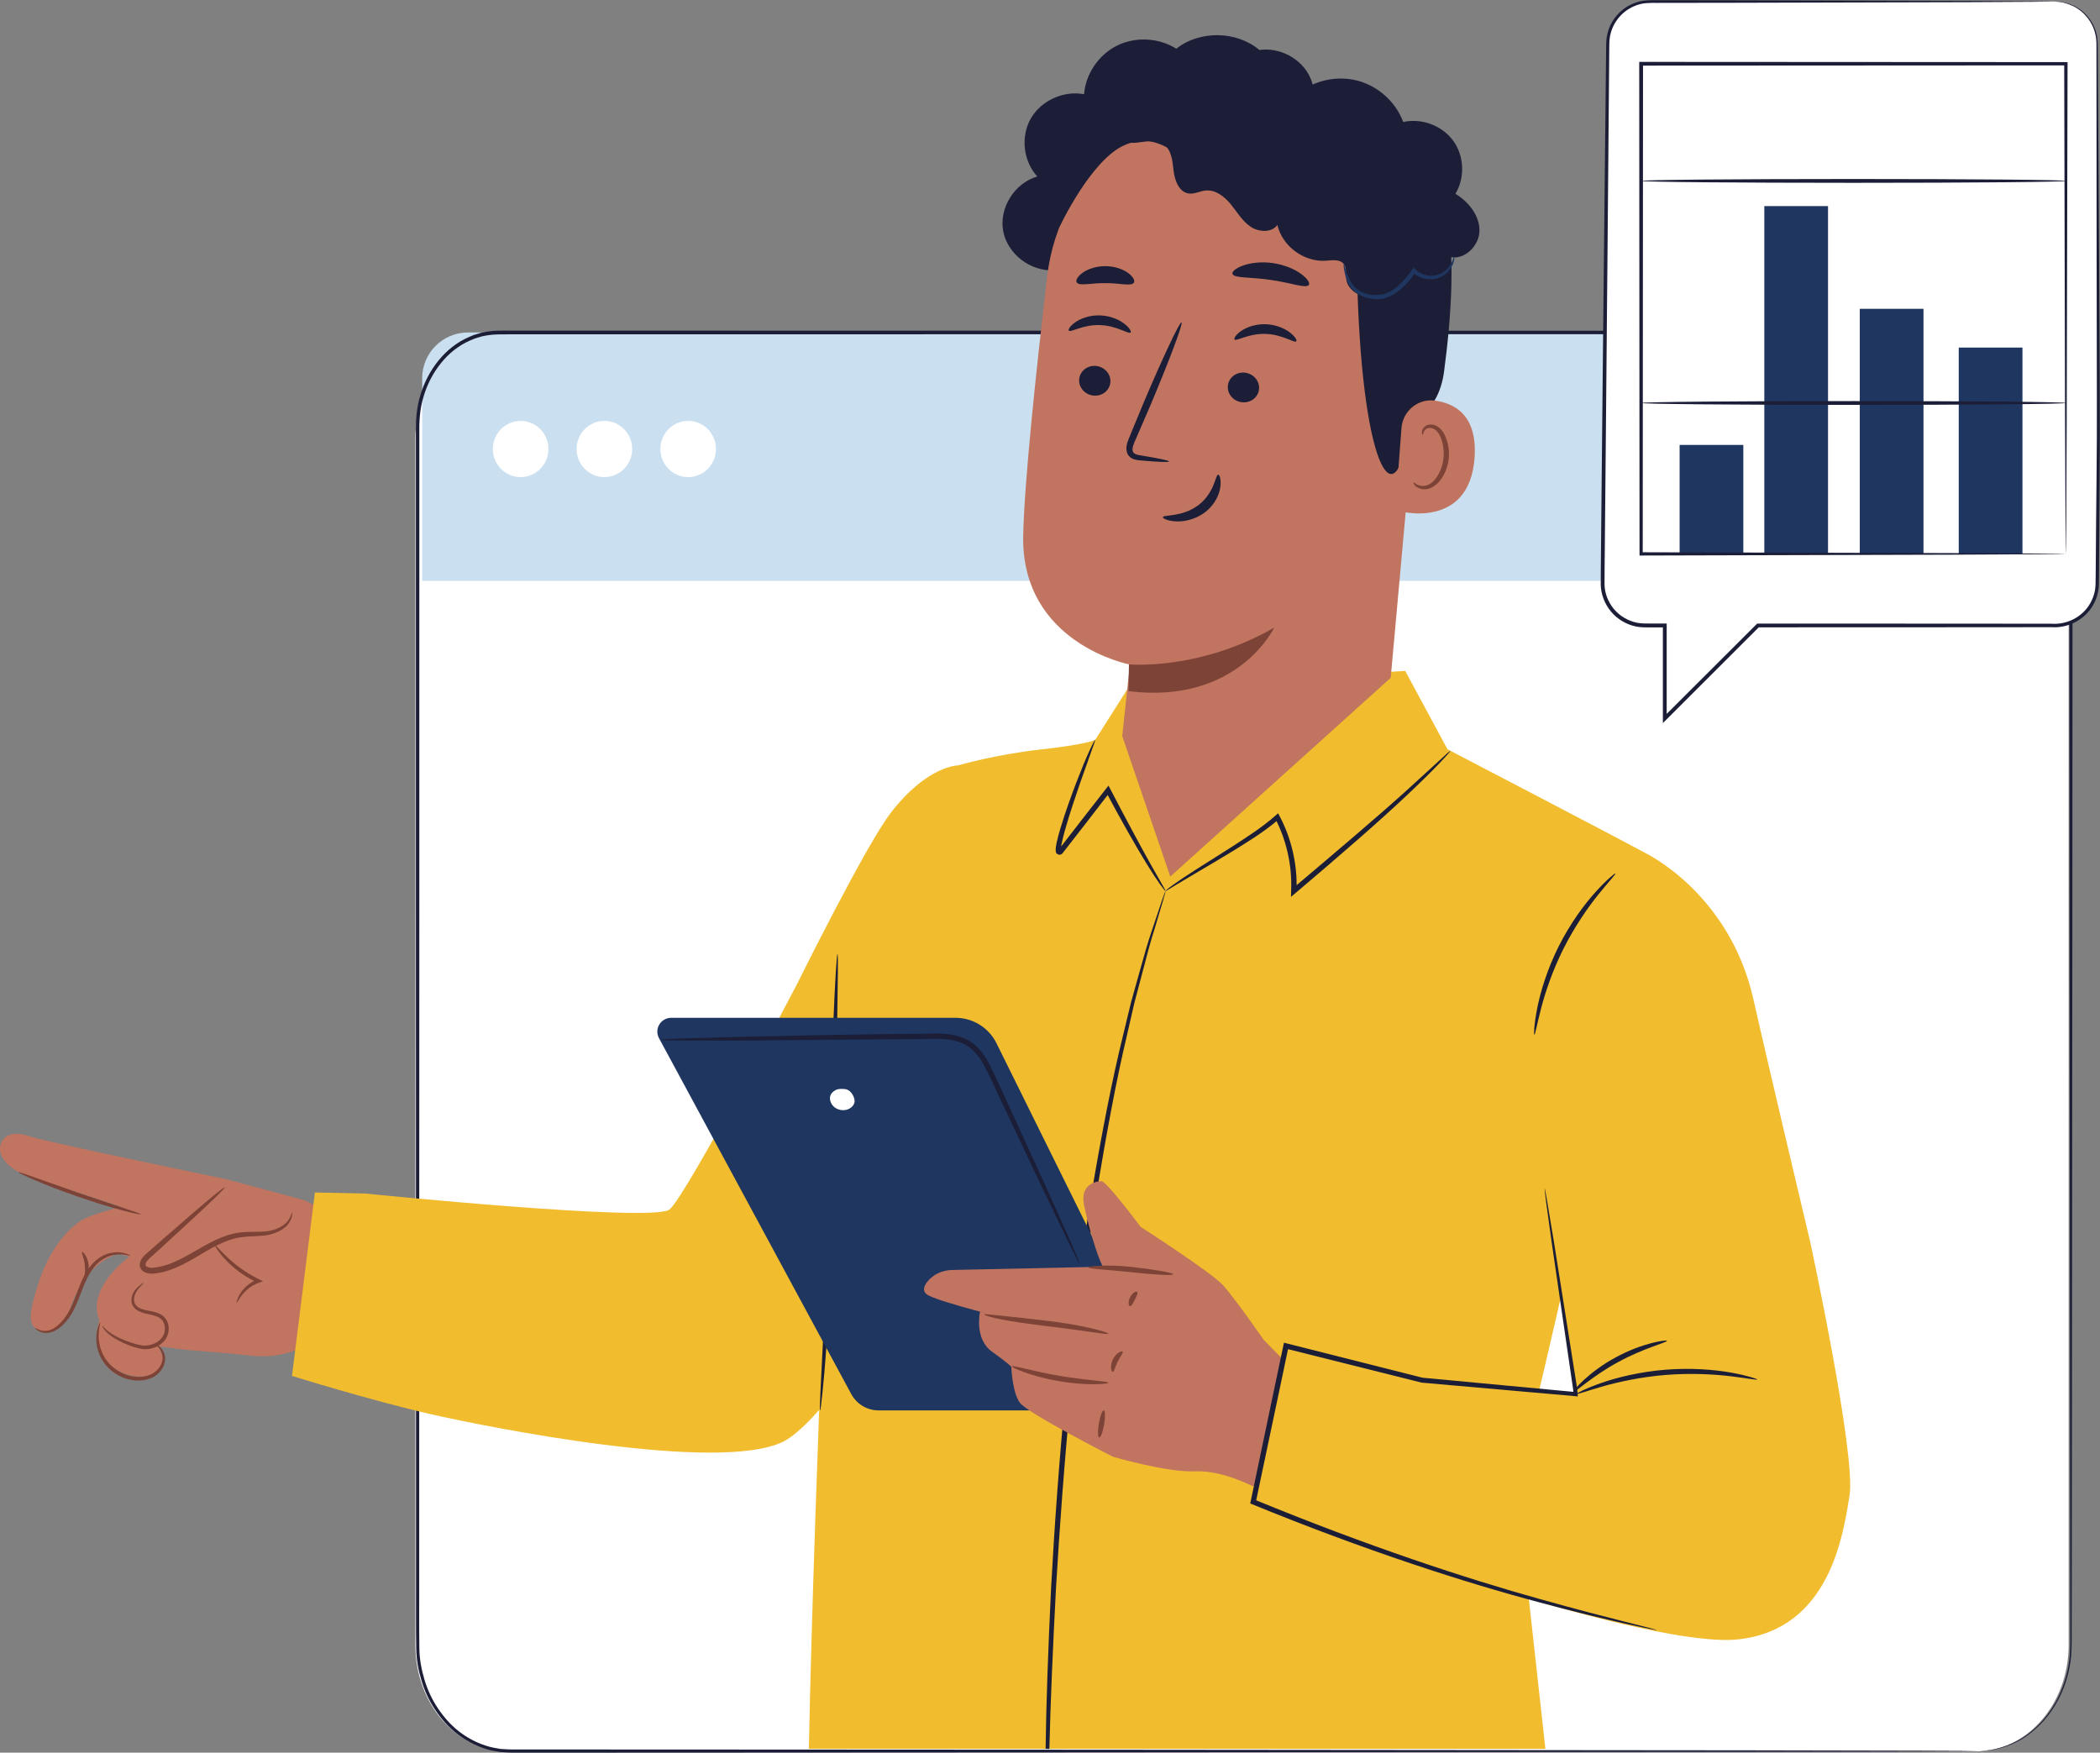
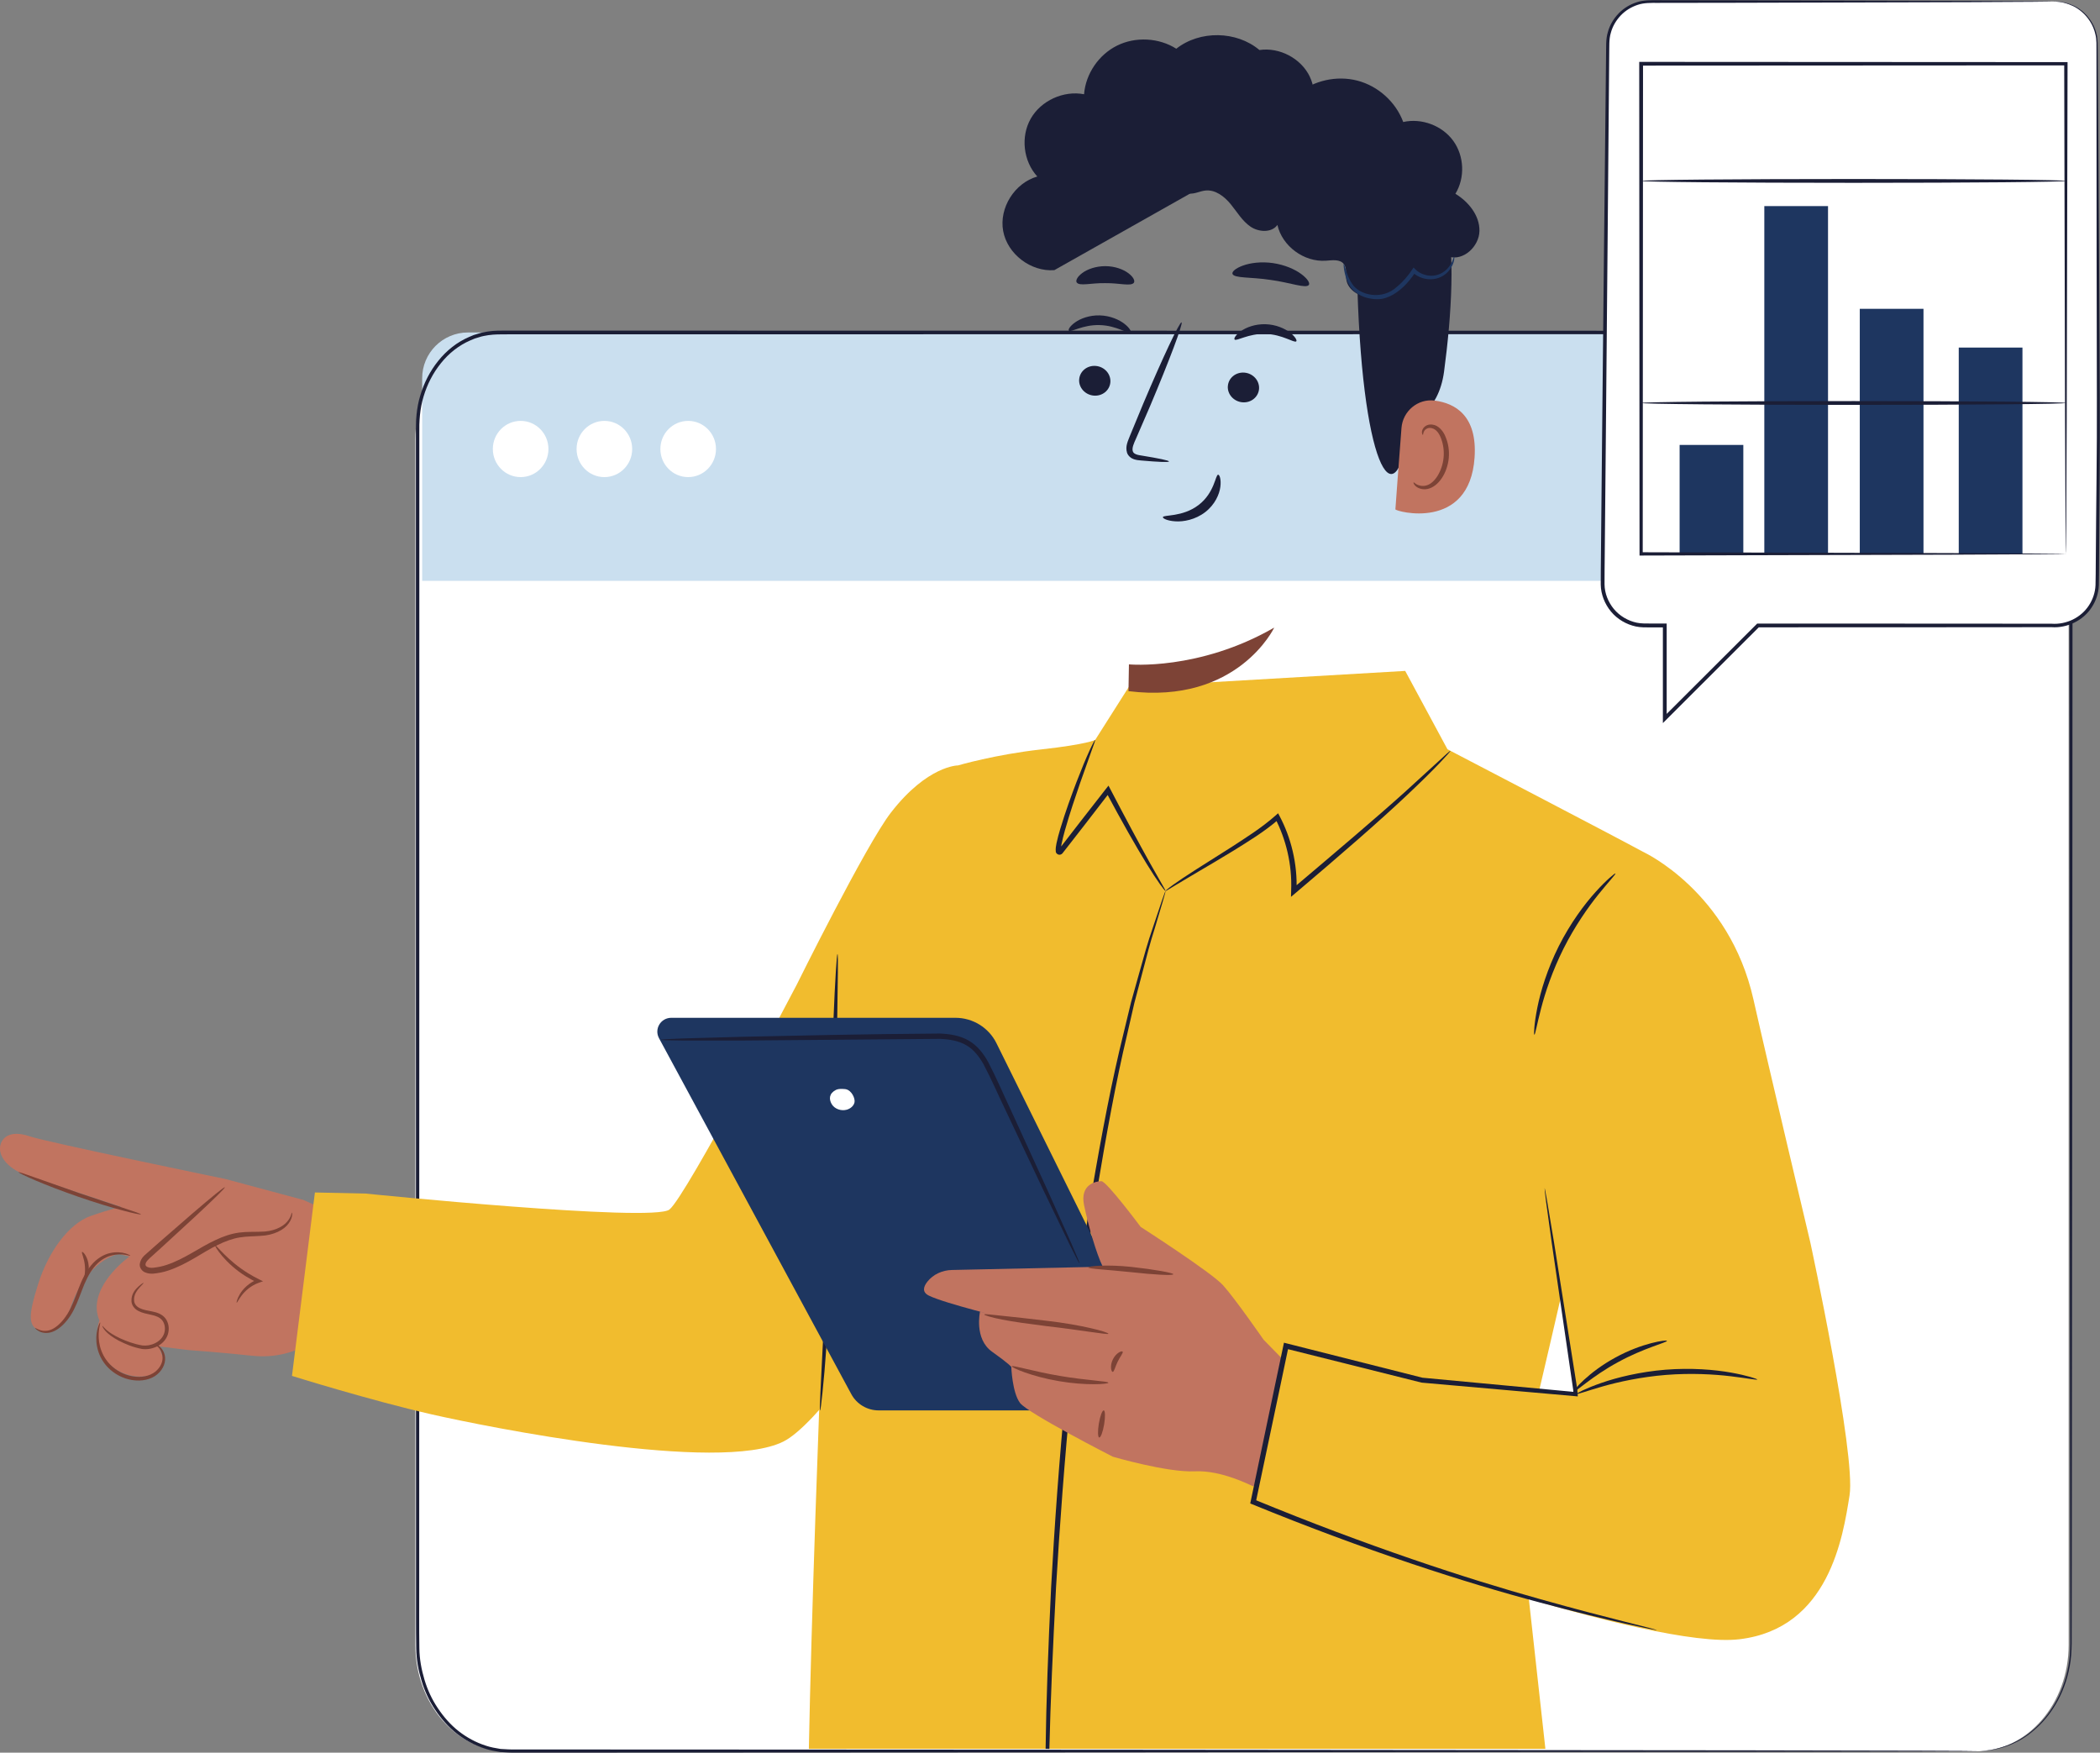
<svg xmlns="http://www.w3.org/2000/svg" id="Capa_1" data-name="Capa 1" viewBox="0 0 552.15 460.84">
  <rect x="0" y="0" width="552.15" height="460.84" fill="#808080" stroke="none" />
  <defs>
    <style>
      .cls-1 {
        fill: #fff;
      }

      .cls-2 {
        fill: #cadfef;
      }

      .cls-3 {
        fill: #1b1e36;
      }

      .cls-4 {
        fill: #c17460;
      }

      .cls-5 {
        fill: #1e3660;
      }

      .cls-6 {
        fill: #7d4336;
      }

      .cls-7 {
        fill: #f1bc2e;
      }

      .cls-8 {
        fill: none;
        opacity: .3;
      }
    </style>
  </defs>
  <g>
    <g>
      <path class="cls-1" d="m519.68,460.51H133.44c-13.38,0-24.23-12.53-24.23-27.99V115.51c0-15.46,10.85-27.99,24.23-27.99h386.24c13.38,0,24.23,12.53,24.23,27.99v317c0,15.46-10.85,27.99-24.23,27.99Z" />
      <path class="cls-2" d="m123.03,87.42h408.18c7.32,0,13.27,5.95,13.27,13.27v52.04H111v-53.27c0-6.64,5.39-12.04,12.04-12.04Z" />
      <g>
        <path class="cls-1" d="m144.2,118.06c0,4.08-3.27,7.39-7.31,7.39s-7.31-3.31-7.31-7.39,3.27-7.39,7.31-7.39,7.31,3.31,7.31,7.39Z" />
        <path class="cls-1" d="m166.22,118.06c0,4.08-3.27,7.39-7.31,7.39s-7.31-3.31-7.31-7.39,3.27-7.39,7.31-7.39,7.31,3.31,7.31,7.39Z" />
        <path class="cls-1" d="m188.25,118.06c0,4.08-3.27,7.39-7.31,7.39s-7.31-3.31-7.31-7.39,3.27-7.39,7.31-7.39,7.31,3.31,7.31,7.39Z" />
      </g>
      <path class="cls-3" d="m520.25,460.41s.34-.04,1.01-.08c.68-.03,1.68-.09,2.99-.38,2.56-.55,6.54-1.73,10.46-5.23,3.93-3.37,7.79-9.04,9.13-16.64.72-3.78.42-7.95.48-12.38,0-4.43-.01-9.16-.02-14.16-.04-40.02-.09-97.91-.15-169.45-.02-35.77-.04-74.95-.06-117.01,0-2.63,0-5.27,0-7.92.04-2.66-.11-5.27-.61-7.87-1.02-5.16-3.37-10.15-7.01-14.04-3.55-3.97-8.56-6.61-13.87-7.27-2.65-.23-5.43-.1-8.17-.13-2.75,0-5.51,0-8.28,0-22.16,0-44.97.01-68.37.02-93.57.01-196.43.02-304.41.04-1.7,0-3.36-.02-4.98.22-.81.14-1.62.26-2.4.53-.39.12-.79.22-1.18.36l-1.14.48c-3.03,1.3-5.68,3.42-7.74,6-2.08,2.57-3.62,5.58-4.56,8.76-.98,3.2-1.18,6.5-1.12,9.88,0,13.48,0,26.87,0,40.16,0,26.58,0,52.78,0,78.52,0,51.48-.02,101.13-.03,148.43,0,11.83,0,23.5,0,35.03.02,5.75-.05,11.5.04,17.15.04,2.81.55,5.58,1.35,8.24.79,2.66,1.97,5.2,3.51,7.48,1.52,2.28,3.34,4.37,5.48,6.05,2.14,1.67,4.54,2.97,7.09,3.79,1.27.44,2.59.66,3.91.88,1.33.08,2.65.17,4.02.14,2.71,0,5.41,0,8.1,0,10.75,0,21.33,0,31.74.01,41.61.02,80.37.04,115.75.06,70.76.07,128.03.12,167.61.15,19.78.04,35.14.07,45.57.09,5.2.02,9.17.04,11.85.05,2.67.02,4.04.05,4.04.05,0,0-1.37.03-4.04.05-2.68.01-6.65.03-11.85.05-10.43.02-25.79.05-45.57.09-39.58.04-96.85.09-167.61.15-35.39.02-74.14.04-115.75.06-10.4,0-20.98,0-31.74.01-2.69,0-5.39,0-8.1,0-1.34.03-2.73-.06-4.11-.15-1.37-.23-2.74-.45-4.06-.91-2.65-.85-5.14-2.2-7.36-3.93-2.21-1.74-4.09-3.89-5.66-6.24-1.58-2.35-2.8-4.96-3.61-7.7-.83-2.73-1.35-5.58-1.39-8.46-.09-5.71-.03-11.41-.05-17.18,0-11.52,0-23.2,0-35.03,0-47.3-.02-96.95-.03-148.43,0-25.74,0-51.93,0-78.52,0-13.29,0-26.68,0-40.16-.06-3.35.14-6.87,1.16-10.15.97-3.3,2.56-6.42,4.73-9.1,2.15-2.69,4.92-4.91,8.1-6.27l1.19-.5c.41-.14.83-.25,1.24-.38.82-.28,1.68-.41,2.53-.56,1.72-.26,3.45-.24,5.12-.23,107.97.01,210.84.03,304.41.04,23.39,0,46.2.01,68.37.02,2.77,0,5.53,0,8.28,0,2.76.04,5.46-.1,8.26.14,5.53.69,10.71,3.44,14.38,7.54,3.75,4.02,6.16,9.15,7.2,14.45.51,2.65.67,5.38.62,8.03,0,2.65,0,5.29,0,7.92-.02,42.06-.04,81.24-.06,117.01-.06,71.53-.12,129.43-.15,169.45,0,5-.01,9.72-.02,14.16-.07,4.42.22,8.61-.53,12.43-1.38,7.66-5.3,13.37-9.28,16.74-3.97,3.51-7.99,4.67-10.57,5.18-1.31.27-2.33.32-3,.33-.68.03-1.02.03-1.02.03Z" />
    </g>
    <g>
      <g>
        <g>
          <g>
            <path class="cls-4" d="m66.38,356.49c-7.87-.86-16.71-1.49-16.71-1.49l-7.82-.97c.1.51.28,1.02.47,1.51.36.93.76,1.9.62,2.89-.26,1.87-2.28,3-4.15,3.34-3.92.72-8.17-.81-10.7-3.85-2.43-2.92-3.17-7.12-1.95-10.73-.4-.92-.67-1.96-.71-3.16-.2-7.39,8.58-13.61,8.58-13.61l-2.69-.72s-8.54,1.17-13.02,14.78c-.67,2.03-2.01,3.84-3.88,4.91-1.14.66-2.46,1.04-3.78.56-3.28-1.17-3.29-3.79-.61-12.33,2.68-8.54,8.11-15.89,13.79-17.88,5.68-1.99,8.03-2.4,8.03-2.4,0,0-23.87-7.92-25.36-8.48-4.31-1.63-7.18-4.91-6.36-7.88.53-1.91,2.6-3.92,7.68-2.19,4.39,1.5,51.41,11.21,51.41,11.21l20.54,5.51,16.2,7.3-11.36,28.39-1.86,1.25c-4.81,3.23-10.61,4.66-16.37,4.03Z" />
            <g>
              <path class="cls-4" d="m76.77,318.86c-.19,2.72-2.9,4.64-5.58,5.23-2.68.59-5.47.26-8.18.65-8.11,1.18-14.37,8.59-22.53,9.38-1.14.11-2.57-.11-2.92-1.19-.32-1,.55-1.96,1.34-2.67,6.74-6.03,13.47-12.05,20.21-18.08" />
              <path class="cls-6" d="m59.11,312.19c-.07-.08-.92.54-2.39,1.73-1.47,1.19-3.56,2.95-6.12,5.15-2.65,2.31-5.66,4.93-8.95,7.78-.84.74-1.7,1.5-2.57,2.27-.76.78-2.1,1.46-2.34,3.32-.07.93.65,1.84,1.41,2.12.75.33,1.48.37,2.19.33,1.34-.14,2.64-.38,3.92-.82,5.11-1.71,9.04-4.84,12.99-6.72,1.96-.97,3.91-1.68,5.79-1.98,1.88-.31,3.74-.27,5.45-.41,3.47-.12,6.27-1.63,7.4-3.27,1.2-1.65.93-2.88.88-2.84-.15-.04-.13,1.11-1.34,2.46-1.2,1.37-3.67,2.57-6.99,2.56-1.66.07-3.52-.04-5.58.23-2.06.27-4.16.99-6.22,1.97-4.14,1.9-8.11,4.96-12.85,6.53-1.17.4-2.39.62-3.54.75-1.12.09-2.09-.3-1.99-.9,0-.66.93-1.5,1.81-2.26.86-.78,1.71-1.55,2.54-2.3,3.21-2.95,6.14-5.65,8.73-8.03,2.47-2.3,4.45-4.18,5.8-5.51,1.35-1.33,2.06-2.1,1.98-2.18Z" />
            </g>
            <path class="cls-6" d="m34.25,330.16c-.02.2-2.02-.83-5.12,0-1.52.41-3.15,1.45-4.44,3.1-1.31,1.63-2.3,3.76-3.17,6.08-.88,2.32-1.72,4.6-2.93,6.49-1.21,1.87-2.67,3.35-4.24,4.12-1.58.81-3.16.58-3.98.14-.85-.44-1.18-.86-1.15-.89.06-.08.47.24,1.3.53.82.29,2.15.39,3.51-.4,1.35-.76,2.69-2.19,3.78-3.98,1.1-1.8,1.89-4.02,2.78-6.36.88-2.34,1.93-4.59,3.39-6.31,1.43-1.75,3.3-2.85,4.98-3.2,1.68-.38,3.08-.18,3.98.08.91.26,1.34.56,1.32.61Z" />
            <path class="cls-6" d="m4.85,308.22c.06-.13,1.86.51,4.76,1.54,3.23,1.14,7.09,2.5,11.34,4,4.28,1.44,8.16,2.74,11.41,3.83,2.92.97,4.73,1.57,4.7,1.71-.04.13-1.92-.24-4.9-1.04-2.99-.79-7.07-2.03-11.53-3.57-4.45-1.54-8.44-3.08-11.27-4.29-2.84-1.21-4.55-2.08-4.49-2.2Z" />
            <path class="cls-6" d="m37.74,337.33c.05.06-.35.46-1.02,1.19-.62.71-1.65,1.94-1.45,3.58.09.8.65,1.49,1.55,1.9.87.43,1.97.59,3.15.83,1.16.23,2.59.62,3.53,1.83.89,1.19,1.09,2.81.62,4.25-.48,1.48-1.65,2.57-2.91,3.16-1.28.59-2.62.82-3.92.62-2.45-.46-4.43-1.34-6.06-2.17-1.61-.86-2.81-1.77-3.5-2.54-.69-.78-.86-1.34-.82-1.36.08-.04.37.43,1.1,1.08.73.65,1.94,1.43,3.54,2.18,1.6.72,3.62,1.52,5.87,1.89,2.1.28,4.95-.81,5.74-3.17.38-1.16.21-2.47-.45-3.36-.67-.9-1.81-1.28-2.94-1.52-1.13-.26-2.31-.45-3.33-.99-1.03-.48-1.82-1.52-1.87-2.55-.12-2.06,1.17-3.28,1.87-3.94.77-.67,1.25-.97,1.29-.92Z" />
            <path class="cls-6" d="m40.63,353.43s.56,0,1.3.59c.71.58,1.59,1.82,1.48,3.58-.11,1.72-1.35,3.67-3.42,4.64-2.06.98-4.67.99-7.07.18-2.41-.82-4.39-2.39-5.64-4.19-1.27-1.8-1.8-3.76-1.93-5.39-.13-1.64.13-2.96.4-3.82.28-.87.54-1.3.59-1.28.19.04-.68,1.93-.29,5.02.21,1.52.77,3.31,1.97,4.93,1.18,1.62,3.02,3.04,5.22,3.79,2.19.75,4.56.75,6.36-.07,1.81-.79,2.94-2.43,3.11-3.88.18-1.47-.48-2.64-1.05-3.23-.58-.62-1.06-.79-1.03-.87Z" />
            <path class="cls-6" d="m62.24,342.54c-.09-.02.04-.93.82-2.25.77-1.3,2.32-2.99,4.72-3.91l-.05.88c-.96-.44-1.98-.98-2.99-1.6-5.65-3.46-8.46-8.18-8.22-8.27.23-.2,3.31,4.1,8.75,7.42.98.6,1.95,1.14,2.87,1.59l1.02.5-1.06.37c-2.18.77-3.69,2.22-4.55,3.35-.87,1.14-1.2,1.96-1.32,1.92Z" />
            <path class="cls-6" d="m21.59,329.19c.19-.19,1.58,1.31,1.74,3.7.19,2.38-.96,4.08-1.18,3.93-.26-.12.36-1.77.18-3.85-.13-2.08-.99-3.61-.75-3.78Z" />
          </g>
          <path class="cls-7" d="m273.78,283.73s-50.86,86.85-67.8,95.31c-16.94,8.46-78.18-3.89-92.42-7.13-16.16-3.68-36.79-10.13-36.79-10.13l6.03-48.23,13.32.29s75.52,7.64,79.89,4.2c4.37-3.45,33.45-59.08,33.45-59.08,0,0,18.25-36.87,24.8-45.31,9.61-12.39,17.61-12.39,17.61-12.39l21.9,82.47Z" />
        </g>
        <g>
          <path class="cls-7" d="m212.67,459.86c1.34-68.93,7.53-208.99,7.53-208.99l31.68-49.61s9.78-2.87,21.9-4.21c12.12-1.34,14.18-2.5,14.18-2.5l8.82-13.9,72.69-4.24,11.11,20.6s45.51,23.71,51.58,27.05c6.06,3.34-33.45,166.75-33.45,166.75l7.62,69.04h-193.66Z" />
          <path class="cls-3" d="m275.91,459.86c.28-12.09.91-26.48,1.75-42.45.95-15.96,2.22-33.5,4.03-51.87,1.89-18.37,4.13-35.81,6.6-51.62,2.61-15.78,5.22-29.96,8.03-41.75.68-2.95,1.32-5.76,1.93-8.42.7-2.63,1.36-5.12,1.97-7.45,1.21-4.66,2.26-8.67,3.31-11.9.95-3.17,1.69-5.67,2.23-7.48.22-.8.4-1.44.55-1.96.12-.44.16-.67.14-.68-.02,0-.12.21-.28.64-.18.51-.4,1.14-.68,1.92-.6,1.8-1.43,4.27-2.49,7.42-1.13,3.21-2.25,7.21-3.54,11.85-.65,2.33-1.35,4.81-2.08,7.44-.64,2.66-1.32,5.47-2.03,8.41-2.93,11.78-5.65,25.97-8.34,41.77-2.55,15.82-4.83,33.29-6.72,51.68-1.81,18.39-3.04,35.95-3.92,51.93-.77,15.99-1.3,30.39-1.45,42.5" />
          <path class="cls-3" d="m220.2,250.86c-.1,0-.25,1.67-.44,4.71-.2,3.03-.41,7.43-.63,12.86-.44,10.86-.81,25.87-1.25,42.44-.43,16.57-.99,31.57-1.53,42.42-.26,5.25-.48,9.59-.64,12.85-.15,3.03-.18,4.72-.09,4.73.1,0,.32-1.66.63-4.68.33-3.02.7-7.41,1.09-12.83.79-10.84,1.5-25.85,1.94-42.44.43-16.58.65-31.59.84-42.45.07-5.26.14-9.6.18-12.87.03-3.04,0-4.72-.1-4.73Z" />
          <g class="cls-8">
-             <path d="m222.73,369.03c.54-4.31,3.99-7.84,7.98-9.65,3.99-1.8,8.46-2.17,12.84-2.38,56.74-2.74,114.27,17.05,157.11,54.05l2.23,15.41c-13.82,5.86-29.87,1.84-43.58-4.27-13.71-6.11-26.74-14.33-41.49-17.17-12.79-2.46-26.57-.81-38.37-6.27-7.45-3.44-13.56-9.52-21.38-12.04-6.97-2.25-14.59-1.42-21.74-3.06-7.15-1.63-14.49-7.39-13.6-14.61Z" />
-           </g>
+             </g>
          <path class="cls-7" d="m432.16,224.06s22.5,10.38,28.87,38.73c3.82,17,14.93,63.78,14.93,63.78,0,0,12.06,55.81,10.34,66.63-1.72,10.82-5.35,34.97-28.9,37.82-23.55,2.85-105.47-27-105.47-27l-22.39-9.11,8.61-41,38.47,9.68,37.67,2.99-5.09-34.08-8.35-21.9s.47-23.88,9.66-43.81c9.19-19.93,21.66-42.71,21.66-42.71Z" />
          <g>
            <path class="cls-5" d="m291.72,334.37l-29.73-60.08c-2.02-4.08-6.2-6.67-10.79-6.67h-74.7c-2.77,0-4.54,2.93-3.23,5.36l50.57,93.61c1.42,2.62,4.18,4.26,7.18,4.26h77.48l-16.77-36.49Z" />
            <path class="cls-3" d="m173.76,273.41s.51.09,1.49.12c1.13.02,2.55.04,4.28.07,3.91,0,9.24,0,15.73,0,13.45-.11,31.7-.27,51.86-.44,2.47.1,4.9.49,6.9,1.65,2.01,1.13,3.44,3.03,4.58,5.03,2.17,4.1,4,8.39,5.89,12.29,3.71,7.84,7.06,14.93,9.91,20.95,2.8,5.81,5.1,10.57,6.79,14.07.77,1.53,1.4,2.79,1.91,3.8.45.86.71,1.3.75,1.28.04-.02-.13-.5-.5-1.4-.44-1.04-1-2.33-1.67-3.91-1.59-3.55-3.75-8.37-6.39-14.26-2.77-6.05-6.03-13.18-9.64-21.07-1.88-3.96-3.62-8.12-5.87-12.42-1.19-2.1-2.76-4.24-5.08-5.56-2.3-1.34-4.97-1.74-7.54-1.85-20.34.13-38.64.57-51.93.85-6.49.18-11.81.33-15.73.44-1.73.08-3.14.14-4.28.19-.98.06-1.49.11-1.49.16Z" />
            <path class="cls-1" d="m219.79,286.58c-1.81.93-1.88,2.41-1.12,3.72.76,1.3,2.49,1.89,3.95,1.49.97-.27,1.87-.99,2.06-1.97.19-.98-.72-3.09-2.28-3.42,0,0-1.71-.28-2.61.18Z" />
          </g>
          <g>
            <path class="cls-4" d="m337.38,357.52l-5.15-5.26s-7.56-10.91-10.66-14.32c-3.09-3.41-21.66-15.34-21.66-15.34,0,0-8.95-12.02-10.32-12.02s-5.73.77-4.55,6.36c1.13,5.38,3.19,12.62,4.91,16.13l-39.65.86c-2.5.05-4.92,1.12-6.46,3.07-1.04,1.31-1.47,2.75.39,3.67,4.13,2.05,20.97,6.14,20.97,6.14l-7.52-1.92s-1.61,7.14,3.15,10.52c4.73,3.37,5.07,4.01,5.07,4.01,0,0,.23,6.75,2.3,9.48,2.06,2.73,24.4,14.13,24.4,14.13,0,0,14.28,4.18,21.5,3.84,7.22-.34,14.65,3.72,15.46,3.94.81.22,7.85-33.29,7.85-33.29Z" />
            <path class="cls-6" d="m286.12,333.25c.01.39,5.01.59,11.14,1.24,6.13.67,11.2.98,11.23.55.02-.34-4.89-1.25-11.09-1.93-6.21-.65-11.3-.23-11.28.15Z" />
            <path class="cls-6" d="m291.42,350.7c.12-.42-7.11-2.38-16.2-3.41-4.53-.57-8.64-.98-11.6-1.3-2.96-.31-4.79-.56-4.84-.36-.04.18,1.74.77,4.69,1.34,2.95.58,7.05,1.14,11.57,1.71,9.06,1.03,16.28,2.35,16.38,2.03Z" />
            <path class="cls-6" d="m291.42,363.57c0-.41-5.78-.59-12.76-1.79-6.99-1.17-12.5-2.91-12.63-2.52-.14.33,5.26,2.7,12.4,3.9,7.13,1.23,13.02.78,13,.42Z" />
            <path class="cls-6" d="m289.02,377.98c.38.06.96-1.48,1.29-3.45.33-1.97.28-3.62-.1-3.68-.38-.06-.96,1.48-1.29,3.45-.33,1.97-.28,3.62.1,3.68Z" />
            <path class="cls-6" d="m292.57,360.72c.4-.03.61-1.31,1.29-2.66.65-1.37,1.53-2.32,1.31-2.65-.18-.33-1.73.3-2.57,2.04-.85,1.73-.4,3.33-.03,3.27Z" />
-             <path class="cls-6" d="m297.1,343.44c.39.04.8-.78,1.28-1.71.46-.94.89-1.76.62-2.04-.25-.28-1.27.23-1.87,1.42-.6,1.19-.4,2.31-.02,2.34Z" />
          </g>
          <path class="cls-3" d="m306.44,234.28c.05.07.82-.43,2.26-1.3,1.64-.98,3.73-2.22,6.25-3.72,2.69-1.58,5.94-3.48,9.59-5.72,3.63-2.29,7.76-4.72,11.76-8.19l-1.03-.18c2.79,5.38,4.5,12.04,4.21,19v.08s-.04,1.57-.04,1.57l1.2-1.01c11.66-9.87,22.11-18.93,29.38-25.81,3.64-3.43,6.52-6.28,8.45-8.31,1.93-2.02,2.95-3.19,2.88-3.26-.07-.07-1.22.97-3.26,2.87-2.24,2.05-5.19,4.73-8.74,7.98-7.42,6.69-17.96,15.61-29.62,25.48l1.16.56v-.09c.3-7.22-1.51-14.11-4.45-19.65l-.39-.74-.63.56c-3.78,3.35-7.9,5.88-11.46,8.22-3.55,2.25-6.72,4.26-9.43,5.97-2.63,1.68-4.69,3.05-6.07,4.05-1.38.99-2.07,1.6-2.03,1.65Z" />
          <path class="cls-3" d="m287.96,194.55c-.08-.04-.65.98-1.53,2.88-.87,1.9-2.04,4.7-3.38,8.18-1.33,3.49-2.87,7.67-4.3,12.42-.36,1.19-.69,2.42-.97,3.72-.11.67-.28,1.29-.18,2.21.07.5.68.89,1.16.76.23-.03.51-.22.6-.35l.15-.2.62-.79c1.66-2.13,3.37-4.33,5.13-6.59,2.3-2.99,4.53-5.87,6.62-8.58l-1.14-.09c4.14,7.77,7.91,14.4,10.76,19.03,1.42,2.31,2.61,4.12,3.48,5.33.86,1.21,1.39,1.83,1.46,1.79.07-.05-.33-.75-1.07-2.03-.86-1.52-1.9-3.35-3.13-5.52-2.63-4.73-6.24-11.43-10.3-19.22l-.49-.93-.66.84c-2.09,2.68-4.32,5.54-6.63,8.5-1.74,2.25-3.43,4.44-5.08,6.57l-.61.79-.15.2.25.25h0s0,0-.01.02h0s.01,0,.01,0l.36-.09c-.03-.4.06-1.07.17-1.67.25-1.23.56-2.44.89-3.62,1.34-4.71,2.78-8.91,3.99-12.44,1.17-3.3,2.16-6.08,2.95-8.31.71-1.96,1.11-3.04,1.02-3.08Z" />
          <path class="cls-3" d="m462.05,362.74c.04-.15-2.55-1.05-6.9-1.83-4.35-.78-10.49-1.29-17.23-.76-6.75.55-12.73,2.03-16.89,3.48-4.17,1.45-6.58,2.75-6.52,2.89.09.21,2.62-.76,6.82-1.96,4.19-1.2,10.08-2.5,16.71-3.04,6.62-.52,12.65-.17,16.98.35,4.33.51,6.99,1.07,7.05.85Z" />
          <path class="cls-3" d="m438.28,352.56c-.03-.34-6.55.54-13.54,4.39-7.03,3.8-11.27,8.78-10.99,8.99.3.31,4.86-4.1,11.67-7.77,6.77-3.73,12.97-5.19,12.87-5.61Z" />
          <path class="cls-3" d="m406.12,312.32s0,.33.06.96c.09.72.2,1.64.34,2.79.35,2.55.85,6.13,1.47,10.67,1.36,9.33,3.3,22.6,5.66,38.79v-.04c.02.34.04.73.07,1.12l.6-.58c-11.98-1.12-25.61-2.4-40.36-3.78l.1.02c-11.14-2.82-23.22-5.87-35.76-9.04l-.71-.18-.15.71c-.68,3.25-1.41,6.71-2.15,10.21-2.22,10.62-4.39,20.96-6.45,30.79l-.12.55.52.22c29.57,12.12,56.19,20.68,75.42,25.77,9.61,2.59,17.35,4.43,22.68,5.63,2.59.56,4.63,1,6.13,1.32.64.12,1.16.23,1.59.31.36.06.55.09.55.06,0-.02-.17-.08-.52-.18-.42-.11-.94-.25-1.56-.43-1.48-.38-3.51-.89-6.07-1.54-5.29-1.34-12.99-3.31-22.56-6.01-19.15-5.32-45.64-14.02-75.14-26.19l.41.77c2.07-9.84,4.25-20.17,6.49-30.79.73-3.5,1.46-6.96,2.14-10.21l-.86.53c12.55,3.14,24.63,6.17,35.78,8.96h.05s.05.02.05.02c14.76,1.3,28.4,2.5,40.38,3.56l.65.06-.05-.64c-.03-.39-.06-.78-.08-1.12v-.03s0-.02,0-.02c-2.56-16.16-4.66-29.4-6.13-38.71-.75-4.52-1.34-8.08-1.77-10.62-.21-1.15-.37-2.06-.5-2.77-.12-.62-.2-.94-.23-.94Z" />
          <path class="cls-3" d="m403.43,272.06c.23.03.65-2.64,1.75-6.84,1.08-4.2,2.97-9.91,5.93-15.82,2.98-5.91,6.44-10.84,9.17-14.23,2.73-3.39,4.62-5.34,4.46-5.5-.11-.12-2.26,1.59-5.22,4.87-2.96,3.27-6.63,8.21-9.67,14.24-3.02,6.03-4.8,11.91-5.65,16.22-.86,4.32-.94,7.05-.78,7.06Z" />
          <g class="cls-8">
            <path d="m402.06,285.95c3.25,17.52,5.57,37.3,8.38,54.9-.66.82-.3,3.45-.97,4.27-3.26-9.01-7.56-19.87-9.4-29.27-1.85-9.4-.53-20.66,1.99-29.9Z" />
          </g>
          <g class="cls-8">
            <path d="m332.7,229.78c-8.07,1.11-16.14,2.21-24.21,3.32,9.62-5.43,18.96-11.11,27.39-18.23,3.02,7.06,4.71,9.64,4.21,19.84,11.73-9.77,22.85-20.93,34.57-30.7-12.13,17.8-26.82,33.1-43.87,46.35,1.56-6.73,2.21-13.68,1.91-20.58Z" />
          </g>
        </g>
      </g>
      <g>
        <path class="cls-3" d="m344.39,20.16c-2.3-4.8-7.95-7.79-13.25-7.01-6.02-5.07-15.68-5.22-21.86-.34-4.57-2.9-10.69-3.23-15.55-.83-4.86,2.4-8.28,7.44-8.7,12.8-5.4-1.04-11.32,1.67-14.02,6.42-2.7,4.75-1.97,11.18,1.73,15.21-5.97,1.7-10.09,8.26-8.98,14.32,1.1,6.06,7.27,10.78,13.46,10.3l64.28-36.26c3.95-3.59,5.18-9.81,2.88-14.61Z" />
        <g>
          <g>
-             <path class="cls-4" d="m269.03,140.66c.31-13.83,3.29-42.24,6.29-67.93,3.22-27.62,27.3-48.14,55.31-47.18l2.78.1c29.96,2.78,44.32,29.56,40.69,59.18l-8.44,93.39-57.96,52.27-12.63-36.94,2.01-18.81s-28.7-5.45-28.05-34.07Z" />
            <path class="cls-6" d="m296.84,174.69s18.39,1.74,38.19-9.67c0,0-9.62,20.29-38.32,16.71l.12-7.05Z" />
            <path class="cls-3" d="m283.74,99.76c-.15,2.15,1.56,4.06,3.83,4.26,2.26.2,4.22-1.38,4.38-3.54.15-2.16-1.56-4.06-3.82-4.26-2.27-.2-4.23,1.39-4.38,3.54Z" />
            <path class="cls-3" d="m281.03,86.95c.49.55,3.69-1.63,8.13-1.47,4.43.1,7.61,2.48,8.11,1.95.24-.23-.24-1.21-1.62-2.28-1.36-1.07-3.7-2.14-6.47-2.22-2.76-.08-5.12.85-6.49,1.83-1.4.99-1.9,1.94-1.65,2.19Z" />
            <path class="cls-3" d="m322.83,101.52c-.15,2.15,1.56,4.06,3.83,4.26,2.26.2,4.22-1.38,4.38-3.54.15-2.15-1.56-4.06-3.82-4.26-2.27-.2-4.23,1.39-4.38,3.54Z" />
            <path class="cls-3" d="m324.59,89.27c.49.55,3.7-1.63,8.13-1.47,4.43.1,7.61,2.48,8.11,1.95.24-.23-.24-1.21-1.62-2.28-1.36-1.07-3.7-2.14-6.46-2.22-2.76-.08-5.12.85-6.49,1.83-1.4.99-1.89,1.94-1.65,2.18Z" />
            <path class="cls-3" d="m307.35,121.33c.03-.25-2.71-.82-7.16-1.54-1.13-.15-2.19-.41-2.36-1.19-.24-.82.28-2.01.87-3.3,1.16-2.68,2.37-5.49,3.65-8.43,5.08-12.01,8.79-21.9,8.31-22.1-.49-.2-5,9.38-10.08,21.39-1.22,2.96-2.4,5.79-3.51,8.49-.47,1.26-1.26,2.68-.74,4.39.28.85,1.09,1.49,1.8,1.71.72.24,1.35.28,1.91.33,4.49.4,7.27.51,7.3.26Z" />
            <path class="cls-3" d="m320.29,124.82c-.72-.07-.9,4.71-5.13,7.95-4.23,3.26-9.34,2.54-9.4,3.21-.08.3,1.11.97,3.27,1.1,2.12.15,5.25-.42,7.84-2.41,2.59-1.99,3.76-4.73,4-6.68.25-1.99-.24-3.19-.57-3.17Z" />
            <path class="cls-3" d="m324.05,72c.4,1.21,4.84.8,10.02,1.6,5.2.7,9.34,2.35,10.07,1.31.33-.5-.37-1.65-2.02-2.87-1.64-1.21-4.28-2.4-7.4-2.86-3.11-.45-5.99-.05-7.91.65-1.94.7-2.93,1.6-2.76,2.18Z" />
            <path class="cls-3" d="m283.11,74.28c.74,1.03,3.84.09,7.51.17,3.68-.05,6.76.91,7.51-.11.33-.5-.12-1.51-1.45-2.51-1.31-.99-3.52-1.84-6.05-1.85-2.53,0-4.75.82-6.06,1.8-1.33.98-1.8,2-1.47,2.49Z" />
            <path class="cls-3" d="m278.56,59.71s8.24-17.66,17.1-21.54c10.73-4.7,14.86,6.94,25.01,4.5,10.15-2.44,20.39-6.95,30.39,1.11,10.95,8.82,5.47,14.56,5.72,27.28,1.01,51.57,9.98,66.45,13.52,42.3.39-2.65,7.9-4.5,9.39-15.69,1.94-14.5,3.12-32.15.21-42.59-2.46-8.8-7.25-14.99-15.99-21.93-13.8-10.96-33.25-11.85-46.51-10.99-13.26.86-39.27,15.06-38.85,37.54Z" />
            <path class="cls-4" d="m368.49,112.52c.34-4.41,4.3-7.76,8.72-7.19,5.36.69,11.24,3.93,10.5,14.95-1.32,19.54-20.83,14.2-20.82,13.64,0-.38.98-13.22,1.6-21.39Z" />
            <path class="cls-6" d="m371.67,126.84c.09-.06.33.26.89.56.55.29,1.51.54,2.56.22,2.13-.62,4.11-3.78,4.44-7.3.17-1.77-.09-3.49-.63-4.94-.51-1.47-1.37-2.53-2.41-2.78-1.03-.31-1.81.26-2.09.8-.3.53-.2.93-.31.95-.06.05-.4-.36-.19-1.15.11-.38.37-.83.86-1.17.5-.35,1.21-.5,1.93-.37,1.51.21,2.79,1.68,3.38,3.27.68,1.6,1.01,3.53.82,5.53-.39,3.93-2.67,7.48-5.58,8.11-1.41.27-2.54-.22-3.1-.72-.58-.52-.65-.97-.58-1Z" />
          </g>
          <path class="cls-3" d="m369.44,74.61c-2.62,1.65-5.39,3.34-8.49,3.54-3.1.2-6.57-1.68-6.98-4.73-.19-1.37.2-2.94-.66-4.02-1.03-1.29-3.03-.97-4.69-.85-5.76.41-11.49-3.82-12.75-9.4-1.54,2.12-4.95,1.91-7.11.42-2.16-1.49-3.51-3.86-5.17-5.88-1.66-2.03-4.03-3.87-6.65-3.59-1.47.15-2.86.97-4.32.79-2.58-.32-3.74-3.37-4.04-5.93-.3-2.56-.5-5.55-2.65-7.01-1.99-1.35-4.65-.7-7.05-.44-2.4.27-5.46-.4-5.99-2.73-.28-1.22.29-2.48,1.01-3.52,3.24-4.69,10.01-6.59,15.25-4.28,2.16-6.4,8.43-11.22,15.21-11.69,6.79-.47,13.68,3.43,16.72,9.46,4.3-3.61,10.41-4.97,15.86-3.54,5.44,1.43,10.07,5.62,12.01,10.87,4.84-1.09,10.25.94,13.15,4.94,2.9,3.99,3.14,9.72.57,13.93,3.48,2.13,6.39,5.73,6.32,9.78-.07,4.05-4.19,7.95-8.09,6.75,1.48,3.21.04,7.44-3.11,9.1-3.14,1.65-7.49.47-9.34-2.54" />
        </g>
        <path class="cls-5" d="m382.33,67.46c.07-.05.31,1.66-1.36,3.72-.82.98-2.21,1.98-4.04,2.2-1.79.23-3.95-.27-5.57-1.82l.84-.09c-1.04,1.65-2.38,3.32-4.11,4.74-1.11.9-2.34,1.67-3.67,2.09-1.31.47-2.79.46-3.98.23-2.49-.36-4.63-1.77-5.58-3.43-1-1.63-1.28-3.13-1.45-4.13-.17-1.01-.16-1.57-.1-1.59.09-.02.23.53.53,1.49.3.95.71,2.37,1.69,3.78,1.77,2.87,7.81,4.51,11.84.69,1.6-1.32,2.91-2.9,3.92-4.44l.37-.56.47.47c1.31,1.3,3.16,1.81,4.7,1.67,1.57-.13,2.82-.92,3.64-1.74,1.65-1.73,1.69-3.32,1.86-3.27Z" />
      </g>
    </g>
  </g>
  <g>
    <g>
      <path class="cls-1" d="m540.3.38c6.12,0,11.09,4.95,11.11,11.07l.36,101.15-.31,40.8c-.05,6.1-5.01,11.03-11.11,11.03h-78.11l-24.51,24.46v-24.46h-5.25c-6.17,0-11.16-5.03-11.11-11.21l1.36-141.83c.05-6.1,5.01-11.01,11.11-11.01h106.46Z" />
      <path class="cls-3" d="m540.3.38s-.5.03-1.48.05c-1,.01-2.45.03-4.33.05-3.84.02-9.45.05-16.68.09-14.53.04-35.52.09-61.52.16-6.51.01-13.32.02-20.43.03-1.8,0-3.54-.06-5.22.5-1.66.54-3.22,1.47-4.46,2.76-1.23,1.29-2.19,2.87-2.65,4.63-.52,1.73-.37,3.63-.42,5.56-.13,15.33-.27,31.73-.42,49.02-.16,17.28-.32,35.45-.49,54.31-.09,9.43-.18,19.04-.27,28.79-.01,2.43-.07,4.91-.05,7.33.03,2.36.96,4.66,2.46,6.48,1.52,1.82,3.67,3.09,5.99,3.59,1.17.24,2.36.22,3.63.22h3.76s.5,0,.5,0v.5c0,4.03,0,8.37,0,12.73,0,3.93,0,7.84,0,11.73l-.85-.35c8.37-8.35,16.58-16.55,24.51-24.46l.14-.14h.2c18.06,0,35.6.01,52.44.02,8.42,0,16.68.01,24.74.02,3.96.28,7.78-1.63,9.85-4.83,1.03-1.58,1.64-3.42,1.72-5.29.06-1.9.05-3.86.07-5.77.09-15.33.35-29.83.29-43.35-.03-13.52-.05-26.06-.07-37.47-.02-22.8-.03-41.1-.04-53.73,0-1.58.07-3.06-.25-4.4-.28-1.35-.81-2.54-1.45-3.55-1.29-2.02-2.97-3.29-4.43-4-2.99-1.41-4.85-1.09-4.81-1.21,0,0,.43-.02,1.28.03.84.09,2.1.3,3.61,1.01,1.5.7,3.24,1.96,4.58,4.02.67,1.02,1.23,2.24,1.53,3.63.33,1.39.27,2.91.29,4.47.08,12.63.2,30.92.34,53.73.06,11.41.12,23.95.19,37.47.09,13.52-.13,28.02-.19,43.35-.02,1.92,0,3.83-.06,5.81-.08,2.02-.73,4.02-1.85,5.73-2.19,3.47-6.46,5.56-10.6,5.26-8.06,0-16.32.01-24.74.02-16.85,0-34.38.01-52.44.02l.35-.14c-7.93,7.91-16.14,16.11-24.5,24.47l-.85.85v-1.2c0-3.89,0-7.8,0-11.73,0-4.36,0-8.7,0-12.73l.5.5h-3.76c-1.23,0-2.55.03-3.83-.24-2.55-.54-4.9-1.93-6.56-3.93-1.64-1.99-2.65-4.52-2.69-7.09-.02-2.5.04-4.92.05-7.36.1-9.76.19-19.36.28-28.79.19-18.86.38-37.03.55-54.31.18-17.28.35-33.68.52-49.01.05-1.88-.11-3.86.46-5.76.5-1.89,1.53-3.59,2.86-4.97,1.33-1.38,3.01-2.37,4.8-2.94,1.8-.59,3.71-.52,5.45-.52,7.11.01,13.93.02,20.43.03,26,.07,46.99.12,61.52.16,7.23.04,12.84.07,16.68.09,1.88.02,3.33.04,4.33.05.98.02,1.48.05,1.48.05Z" />
    </g>
    <rect class="cls-5" x="515.01" y="91.4" width="16.75" height="54.24" transform="translate(1046.77 237.03) rotate(180)" />
    <rect class="cls-5" x="441.63" y="116.99" width="16.75" height="28.64" transform="translate(900 262.62) rotate(180)" />
    <rect class="cls-5" x="489" y="81.19" width="16.75" height="64.44" transform="translate(994.74 226.83) rotate(180)" />
    <rect class="cls-5" x="463.89" y="54.19" width="16.75" height="91.44" transform="translate(944.53 199.82) rotate(180)" />
    <path class="cls-3" d="m543.19,145.63s-.02-.22-.03-.63c0-.44-.01-1.03-.03-1.81-.01-1.62-.03-3.95-.05-6.98-.03-6.12-.07-15.03-.12-26.33-.05-22.61-.13-54.77-.22-93.13l.44.44c-32.93.02-71.13.04-111.67.06h-.01l.5-.5c-.03,47.54-.06,91.85-.08,128.88l-.42-.42c33.55.09,61.42.16,80.93.22,9.75.05,17.41.08,22.67.11,2.6.02,4.6.04,5.99.05,1.36.02,2.09.05,2.09.05,0,0-.66.03-1.99.05-1.37.01-3.35.03-5.91.05-5.24.03-12.87.06-22.58.11-19.58.05-47.53.13-81.2.22h-.42s0-.42,0-.42c-.02-37.03-.05-81.34-.08-128.88v-.5s.5,0,.5,0h.01c40.54.02,78.73.04,111.67.06h.44s0,.44,0,.44c-.09,38.48-.17,70.74-.22,93.41-.05,11.26-.09,20.13-.12,26.23-.02,2.99-.04,5.3-.05,6.9-.01.75-.02,1.33-.03,1.76,0,.39-.02.59-.03.58Z" />
    <path class="cls-3" d="m543.19,105.96c0,.28-25,.5-55.84.5s-55.84-.22-55.84-.5,25-.5,55.84-.5,55.84.22,55.84.5Z" />
    <path class="cls-3" d="m543.19,47.57c0,.28-25,.5-55.84.5s-55.84-.22-55.84-.5,25-.5,55.84-.5,55.84.22,55.84.5Z" />
  </g>
</svg>